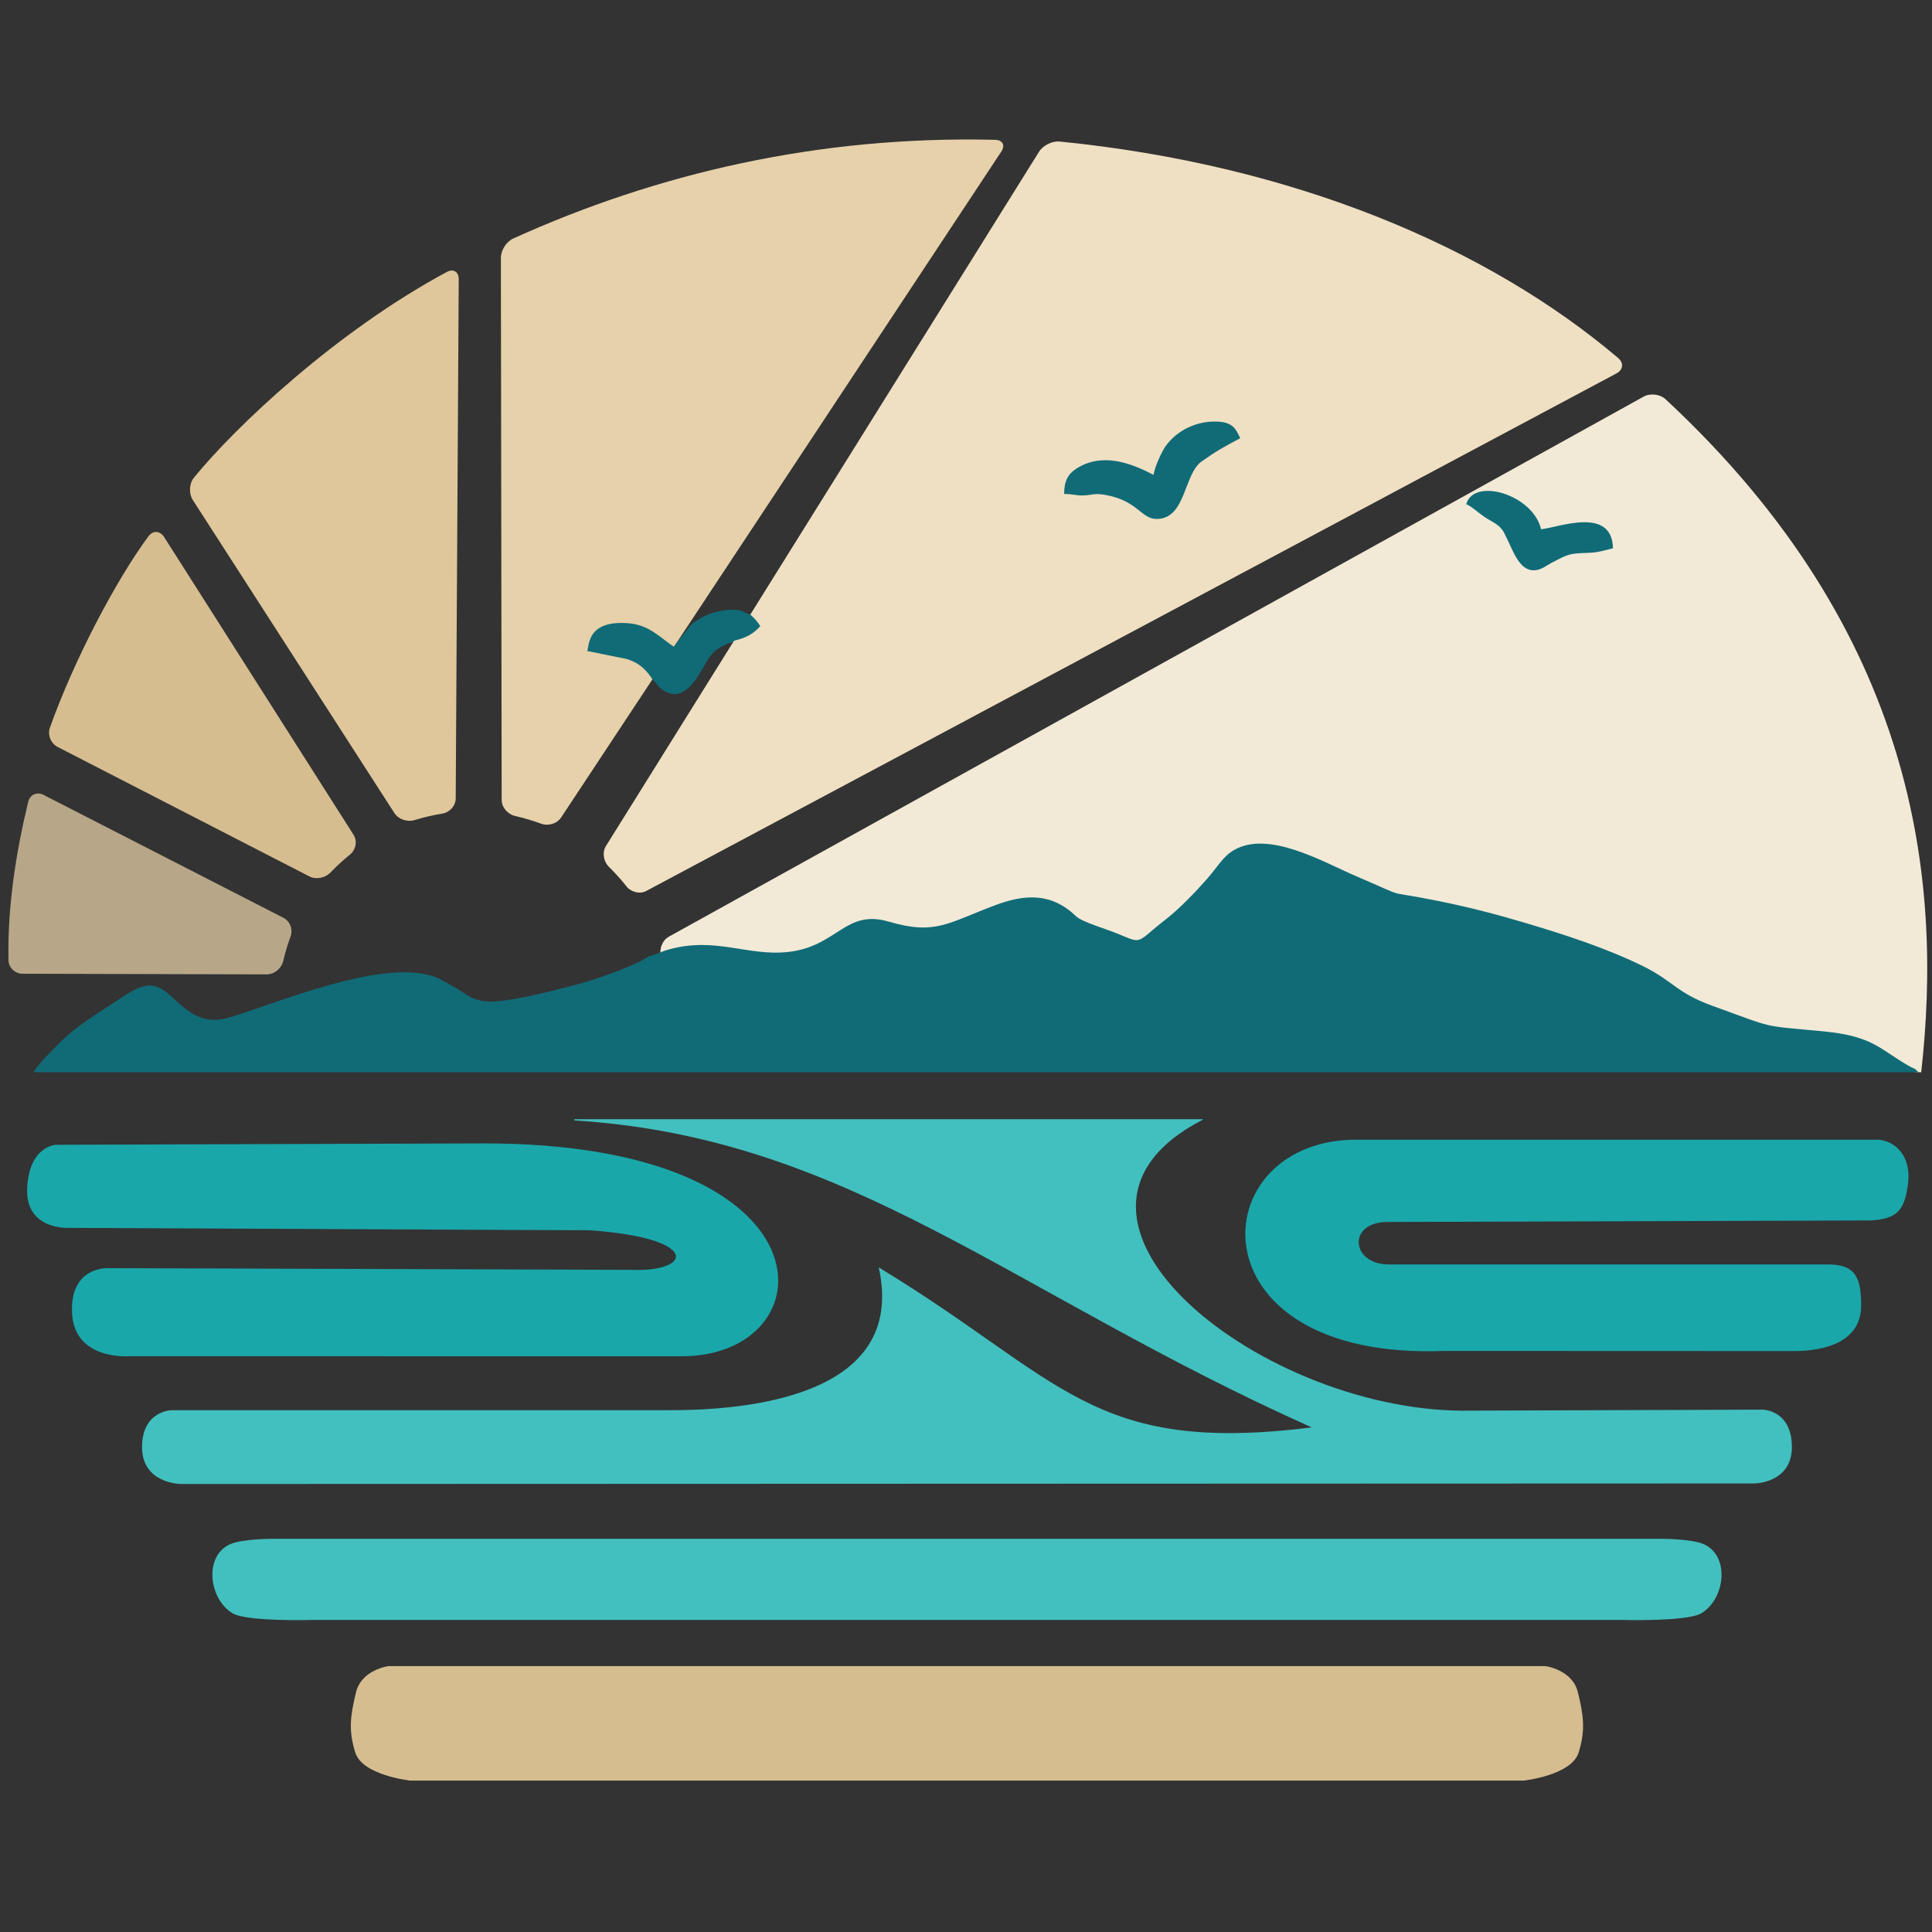
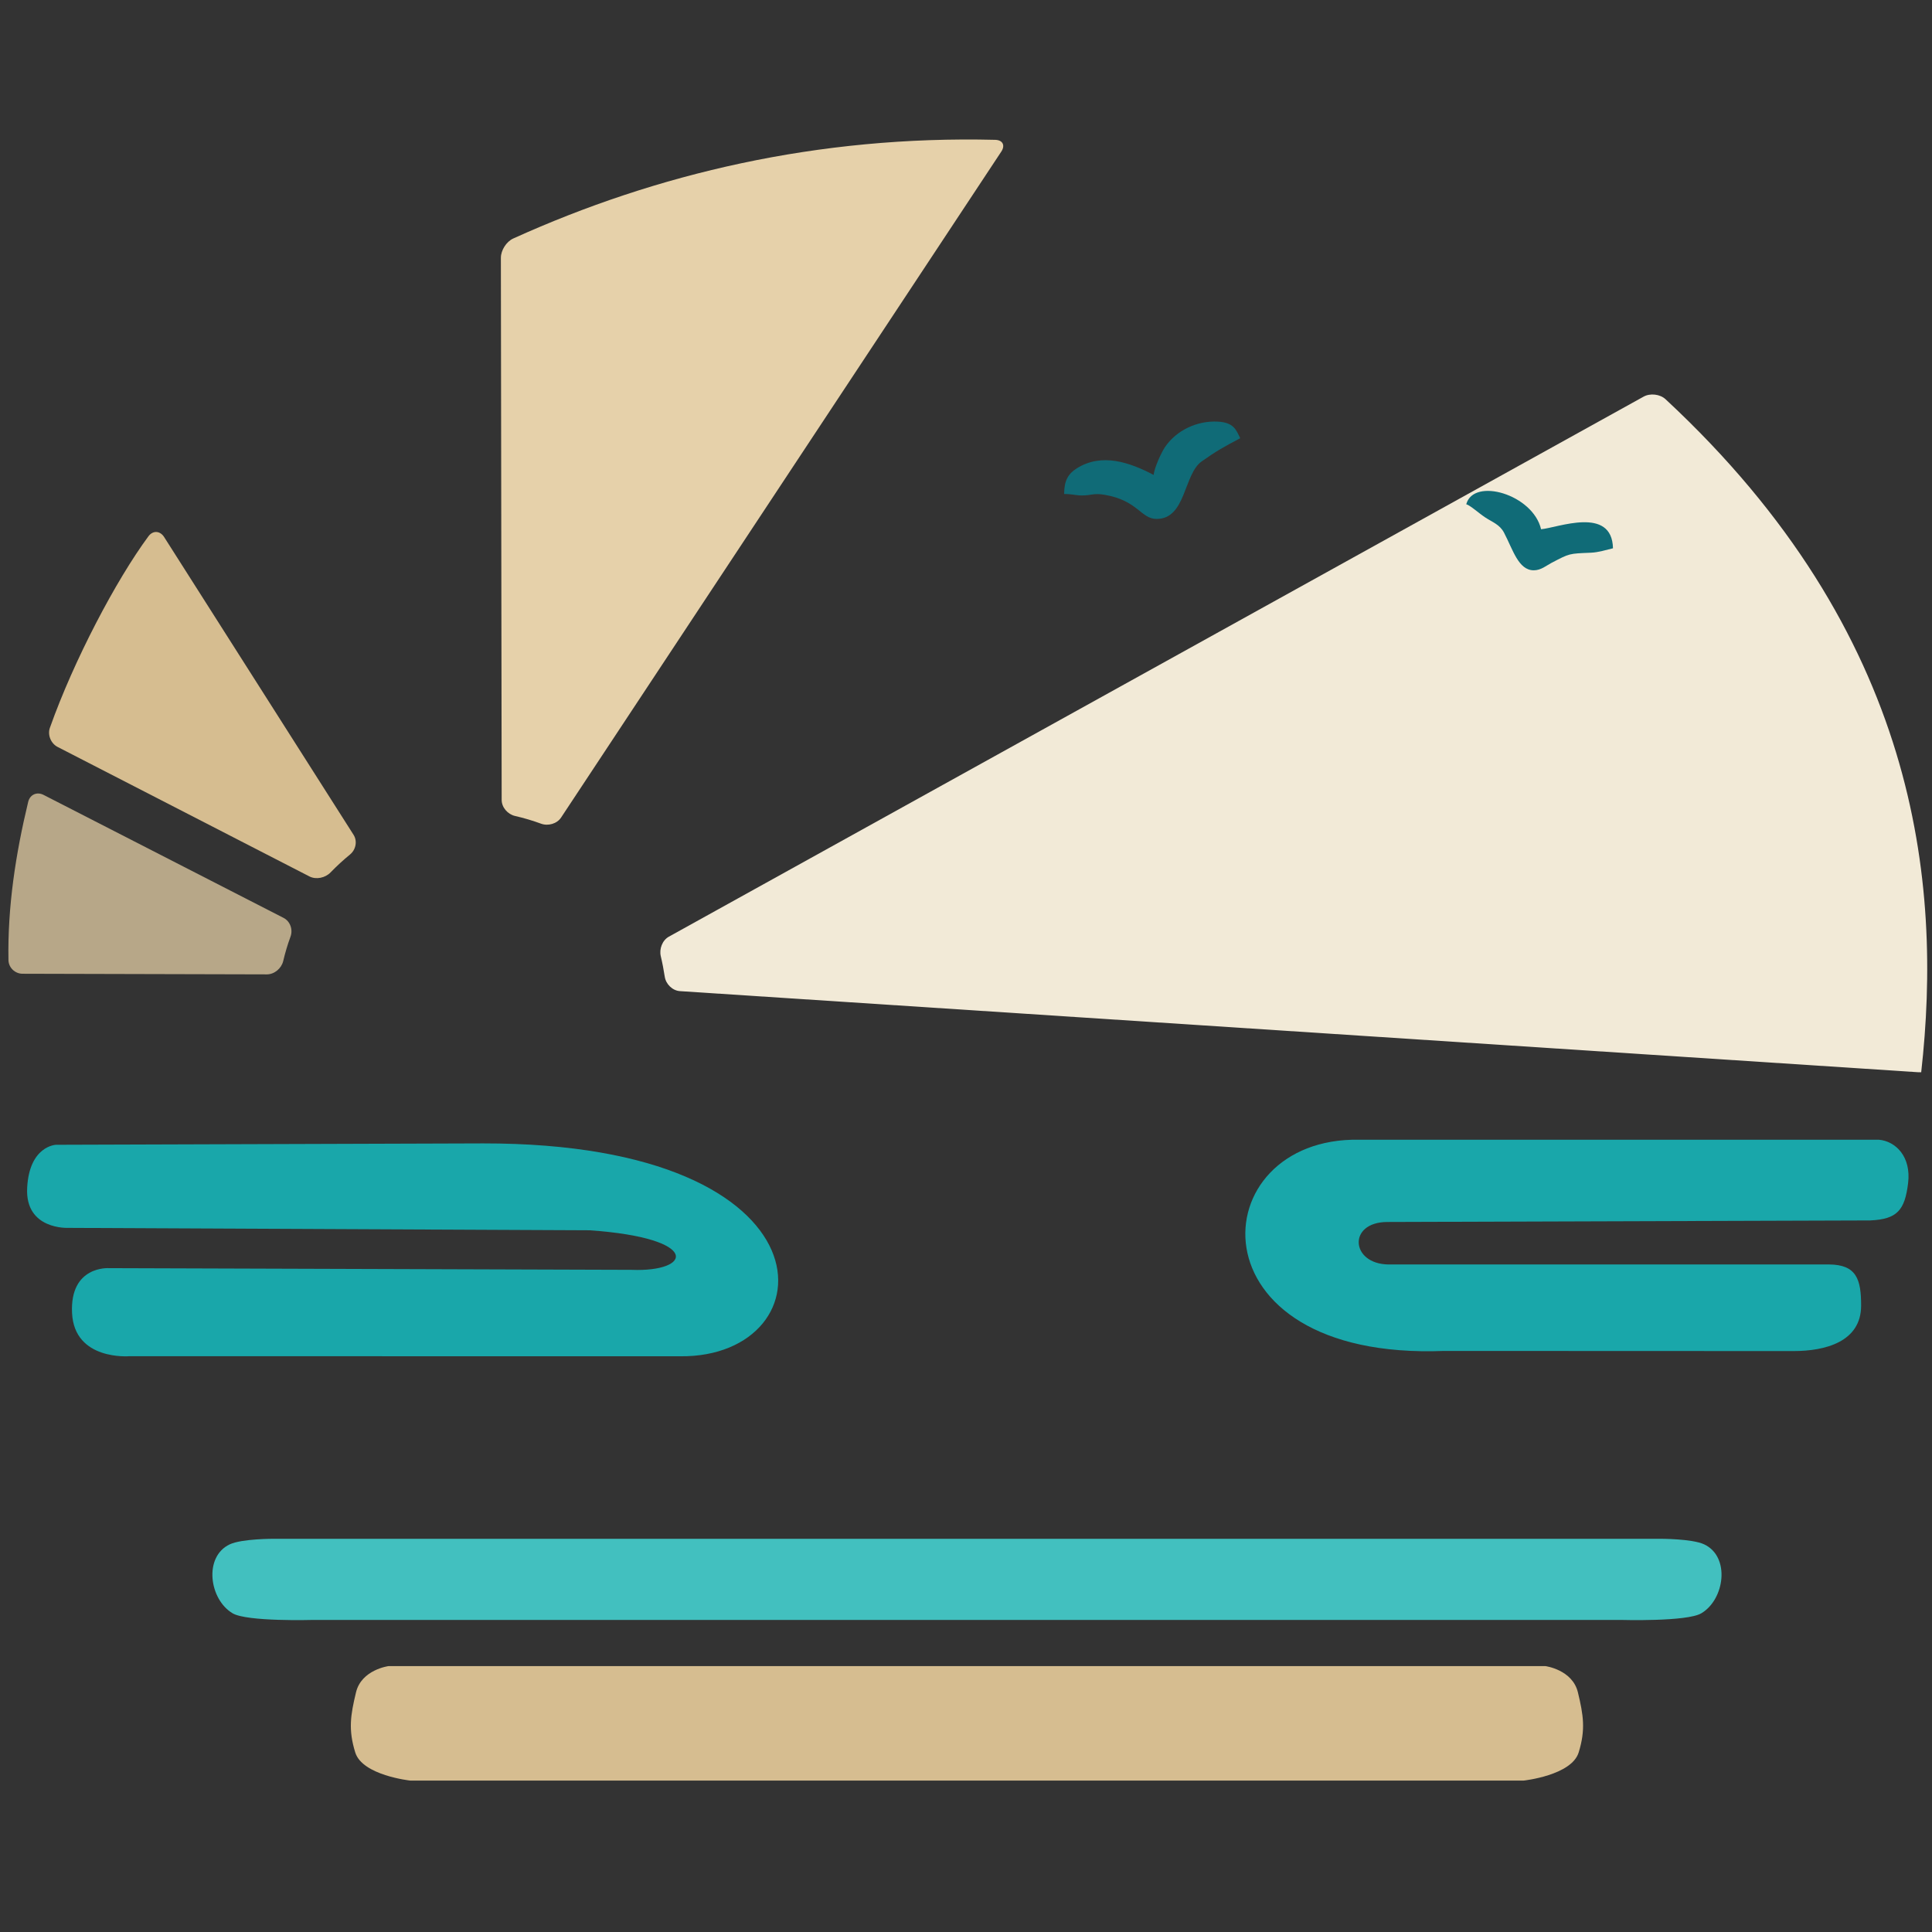
<svg xmlns="http://www.w3.org/2000/svg" width="128" height="128" viewBox="0 0 128 128" version="1.1" id="svg1">
  <rect x="0" y="0" width="128" height="128" fill="#333333" stroke="none" />
  <defs id="defs1" />
  <g id="layer-Pr12" style="display:inline" transform="matrix(0.265,0,0,0.265,-12.16,-27.512)">
    <g id="g33" transform="translate(2.16)">
      <g id="g25" style="display:inline">
        <path id="path1" d="m 524.046,371.895 c 5.348,-47.577 -0.84,-109.664 -63.917,-168.265 -1.376,-1.278 -3.837,-1.561 -5.479,-0.651 L 210.95,337.994 c -1.642,0.91 -2.454,3.083 -2.016,4.908 0.388,1.619 0.733,3.432 0.989,5.112 0.283,1.855 1.924,3.474 3.797,3.597 l 309.588,20.278 z" style="fill:#f2ead7;fill-opacity:1;fill-rule:evenodd;stroke:none;stroke-width:2.267" />
-         <path id="path2" d="m 195.933,320.499 c 1.585,1.562 3.115,3.272 4.404,4.902 1.164,1.472 3.333,2.038 4.99,1.155 L 447.869,197.17 c 1.657,-0.884 1.861,-2.611 0.43,-3.826 -32.578,-27.659 -80.973,-48.288 -139.631,-54.141 -1.869,-0.186 -4.191,0.971 -5.184,2.565 L 195.226,315.319 c -0.994,1.593 -0.63,3.863 0.707,5.181 z" style="fill:#f0e0c3;fill-opacity:1;fill-rule:evenodd;stroke:none;stroke-width:2.267" />
        <path id="path5" d="m 168.951,168.272 0.198,135.533 c 0.002,1.878 1.517,3.601 3.348,4.016 2.249,0.51 4.515,1.198 6.494,1.926 1.761,0.648 3.979,0.032 5.014,-1.535 L 294.06,141.72 c 1.035,-1.566 0.354,-2.894 -1.523,-2.941 -44.275,-1.09 -84.684,8.449 -120.501,24.672 -1.71,0.775 -3.087,2.943 -3.084,4.821 z" style="fill:#e6d1aa;fill-opacity:1;fill-rule:evenodd;stroke:none;stroke-width:2.267" />
-         <path id="path9" d="m 157.659,303.441 0.755,-129.802 c 0.011,-1.878 -1.338,-2.711 -2.991,-1.821 -27.657,14.878 -52.869,38.695 -63.247,51.468 -1.184,1.457 -1.26,3.966 -0.244,5.544 l 50.403,78.274 c 1.017,1.579 3.26,2.303 5.053,1.746 2.429,-0.755 4.721,-1.27 6.876,-1.607 1.855,-0.291 3.384,-1.924 3.395,-3.802 z" style="fill:#dfc79b;fill-opacity:1;fill-rule:evenodd;stroke:none;stroke-width:2.267" />
        <path id="path10" d="m 126.361,321.943 c 1.515,-1.576 3.252,-3.161 4.875,-4.491 1.452,-1.189 1.893,-3.334 0.886,-4.919 L 84.757,238.078 c -1.008,-1.584 -2.797,-1.696 -3.914,-0.187 -8.036,10.86 -18.652,30.97 -24.646,47.895 -0.627,1.77 0.258,3.914 1.928,4.773 l 62.968,32.379 c 1.67,0.859 3.967,0.356 5.268,-0.997 z" style="fill:#d6bd90;fill-opacity:1;fill-rule:evenodd;stroke:none;stroke-width:2.267" />
-         <path id="path23" d="m 114.53,344.101 c 0.486,-2.069 1.091,-4.112 1.826,-6.106 0.65,-1.761 -0.063,-3.838 -1.734,-4.695 -20.001,-10.25 -40.002,-20.501 -60.003,-30.751 -1.671,-0.856 -3.405,-0.077 -3.845,1.749 -3.121,12.951 -5.171,26.221 -4.931,39.561 0.034,1.877 1.634,3.402 3.512,3.407 20.365,0.052 40.73,0.105 61.095,0.157 1.878,0.003 3.65,-1.495 4.079,-3.322 z" style="fill:#b7a788;fill-opacity:1;fill-rule:evenodd;stroke:none;stroke-width:2.267" />
+         <path id="path23" d="m 114.53,344.101 c 0.486,-2.069 1.091,-4.112 1.826,-6.106 0.65,-1.761 -0.063,-3.838 -1.734,-4.695 -20.001,-10.25 -40.002,-20.501 -60.003,-30.751 -1.671,-0.856 -3.405,-0.077 -3.845,1.749 -3.121,12.951 -5.171,26.221 -4.931,39.561 0.034,1.877 1.634,3.402 3.512,3.407 20.365,0.052 40.73,0.105 61.095,0.157 1.878,0.003 3.65,-1.495 4.079,-3.322 " style="fill:#b7a788;fill-opacity:1;fill-rule:evenodd;stroke:none;stroke-width:2.267" />
      </g>
      <g id="g36" style="display:inline">
        <path id="path11" d="m 332.154,222.556 c -5.93,-3.116 -12.961,-5.606 -19.244,-1.631 -2.134,1.35 -3.138,3.069 -3.138,6.396 2.055,0 2.911,0.367 4.4,0.367 2.51,0 2.922,-0.632 5.673,-0.173 8.352,1.394 9.106,6.044 13.04,6.044 7.394,0 6.718,-11.171 11.287,-14.394 3.793,-2.677 5.417,-3.557 9.624,-5.786 -1.036,-2.146 -1.658,-3.955 -5.641,-4.153 -5.197,-0.258 -10.28,2.18 -13.127,6.299 -0.867,1.254 -2.725,5.227 -2.875,7.032" style="display:inline;fill:#106b77;fill-opacity:1;fill-rule:evenodd;stroke:none;stroke-width:2.267" />
-         <path id="path12" d="m 216.941,259.612 -0.367,0.366 -0.359,0.367 -4.045,5.145 c -3.518,-2.323 -6.086,-5.442 -11.391,-5.858 -10.481,-0.821 -9.685,5.791 -10.248,6.941 l 9.761,1.975 c 3.391,0.977 5.084,2.849 6.75,5.372 0.973,0.724 0.916,1.292 2.172,2.222 6.258,4.64 9.996,-5.526 12.012,-8.21 1.302,-1.733 3.426,-3.041 5.621,-3.553 l 0.366,-0.369 c 2.966,-0.693 4.902,-1.71 6.602,-3.669 -0.853,-1.263 -1.447,-1.955 -2.568,-2.933 -1.615,-0.378 -1.505,-0.933 -3.302,-1.103 -1.632,-0.155 -3.302,0.08 -4.45,0.32 -2.936,0.614 -4.498,1.608 -6.555,2.985" style="display:inline;fill:#106b77;fill-opacity:1;fill-rule:evenodd;stroke:none;stroke-width:2.267" />
        <path id="path13" d="m 410.306,229.889 c 0.995,0.265 3.102,2.211 4.764,3.307 1.758,1.16 3.595,1.748 4.666,3.775 2.224,4.209 3.587,9.429 7.445,9.429 1.809,0 3.145,-1.182 4.398,-1.837 4.653,-2.43 4.344,-2.329 9.912,-2.564 1.906,-0.081 3.84,-0.715 5.499,-1.103 -0.239,-10.666 -13.897,-5.102 -17.979,-4.764 -2.034,-8.742 -16.881,-13.028 -18.706,-6.243" style="display:inline;fill:#106b77;fill-opacity:1;fill-rule:evenodd;stroke:none;stroke-width:2.267" />
      </g>
-       <path id="path3" d="m 205.935,342.904 -2.073,1.227 c -4.711,2.333 -12.259,4.931 -17.299,6.183 -4.347,1.079 -17.768,4.828 -22.553,3.691 -2.146,-0.51 -2.936,-0.995 -4.529,-2.075 -1.597,-1.083 -2.586,-1.522 -4.163,-2.44 -1.57,-0.916 -2.423,-1.424 -4.647,-1.958 -13.066,-3.138 -36.108,6.424 -48.89,10.463 -4.054,1.281 -7.067,1.124 -10.627,-1.213 -1.061,-0.697 -2.747,-2.06 -3.648,-2.957 -4.897,-4.875 -7.312,-4.631 -13.515,-0.504 -5.545,3.689 -11.035,6.851 -15.464,11.321 -1.056,1.065 -5.962,5.878 -6.328,7.243 l 471.11,0.004 c -0.736,-1.004 -1.07,-0.858 -2.183,-1.483 -7.416,-4.166 -8.872,-7.543 -21.697,-8.756 -15.866,-1.5 -11.53,-0.59 -27.444,-6.313 -9.093,-3.27 -9.817,-6.162 -17.285,-9.867 -9.081,-4.505 -19.491,-7.895 -29.486,-10.873 -7.003,-2.087 -14.129,-3.959 -21.673,-5.479 -15.125,-3.047 -6.56,-0.184 -20.864,-6.287 -7.981,-3.406 -21.736,-11.555 -30.47,-6.47 -2.691,1.566 -4.093,4.186 -6.56,7.016 -2.866,3.288 -7.048,7.639 -10.346,10.201 -8.154,6.332 -5.477,6.33 -12.953,3.351 -2.169,-0.864 -8.148,-2.643 -9.566,-4.01 -6.148,-5.921 -12.681,-5.606 -20.204,-2.803 -11.787,4.391 -14.919,7.577 -26.619,4.13 -10.92,-3.218 -12.829,6.193 -25.174,7.57 -10.123,1.129 -18.232,-3.896 -29.93,-0.594 -1.962,0.553 -3.085,1.257 -4.921,1.685" style="display:inline;fill:#106b77;fill-opacity:1;fill-rule:evenodd;stroke:none;stroke-width:2.267" />
    </g>
    <g id="g35" style="display:inline" transform="translate(1.815)">
      <path id="path27" d="m 146.595,548.976 c 0,0 -11.928,-1.29 -13.706,-7.021 h -9e-5 c -1.778,-5.731 -1.174,-9.368 0.189,-15.035 1.363,-5.667 8.107,-6.556 8.107,-6.556 h 289.271 c 0,0 6.744,0.888 8.107,6.556 1.363,5.667 1.967,9.304 0.189,15.035 h -7e-5 c -1.778,5.731 -13.706,7.021 -13.706,7.021 z" style="display:inline;fill:#d6bd90;fill-opacity:1;fill-rule:evenodd;stroke:none;stroke-width:2.267" />
      <path id="path17-7" d="m 122.237,508.819 c 0,0 -16.389,0.477 -20.004,-1.656 -5.863,-3.459 -7.303,-14.155 -0.718,-17.243 3.035,-1.423 11.054,-1.39 11.054,-1.39 l 346.503,1.6e-4 c 0,0 8.019,-0.032 11.054,1.39 6.585,3.087 5.145,13.784 -0.718,17.243 -3.615,2.133 -20.004,1.656 -20.004,1.656 z" style="display:inline;fill:#42c0bf;fill-opacity:1;fill-rule:evenodd;stroke:none;stroke-width:2.267" />
      <path id="path7" d="m 405.164,441.566 87.328,0.033 c 7.859,10e-4 16.878,-2.287 16.878,-11.374 0,-6.439 -1.063,-10.253 -8.067,-10.279 l -110.081,0.004 c -9.511,-0.11 -10.252,-10.578 -0.344,-10.623 l 120.694,-0.386 c 6.87,-0.28 8.717,-2.612 9.541,-9.303 0.823,-6.691 -3.143,-10.504 -7.295,-10.878 H 383.887 c -39.338,-0.731 -42.914,55.337 21.277,52.803 z" style="display:inline;fill:#19a7aa;fill-opacity:1;fill-rule:evenodd;stroke:none;stroke-width:2.267" />
-       <path d="m 482.549,474.699 c 0,0 9.544,0.052 9.511,-9.18 -0.032,-9.15 -7.228,-9.272 -7.228,-9.272 l -72.68,0.24 c -51.717,1.279 -114.591,-48.23 -67.496,-72.664 0,0 0.174,-0.025 0.17,-0.088 -0.004,-0.124 -0.16,-0.101 -0.16,-0.101 -51.448,-4e-4 -104.742,-1.5e-4 -156.852,-1.5e-4 0,0 -0.158,0.003 -0.165,0.165 -0.004,0.161 0.154,0.152 0.154,0.152 68.581,4.292 108.829,42.987 184.2,76.728 -55.156,6.92 -62.154,-12.045 -108.238,-39.994 7.331,32.903 -34.487,35.697 -52.159,35.697 l -124.57,2e-5 c 0,0 -7.42,0.047 -7.453,9.196 -0.033,9.232 9.736,9.255 9.736,9.255 z" style="display:inline;fill:#42c0bf;fill-opacity:1;fill-rule:evenodd;stroke:none;stroke-width:2.267" id="path1-7" />
      <path id="path6" d="m 61.101,410.801 130.398,0.601 c 27.984,1.944 25.615,10.499 10.474,9.888 l -130.695,-0.422 c 0,0 -9.791,-0.659 -9.19,11.259 0.601,11.918 14.327,10.756 14.327,10.756 l 137.756,0.019 c 37.189,0.346 40.089,-53.317 -49.33,-53.222 L 58.047,390.026 c 0,0 -6.651,0.257 -7.184,10.781 -0.533,10.524 10.238,9.993 10.238,9.993 z" style="display:inline;fill:#19a7aa;fill-opacity:1;fill-rule:evenodd;stroke:none;stroke-width:2.267" />
    </g>
  </g>
</svg>